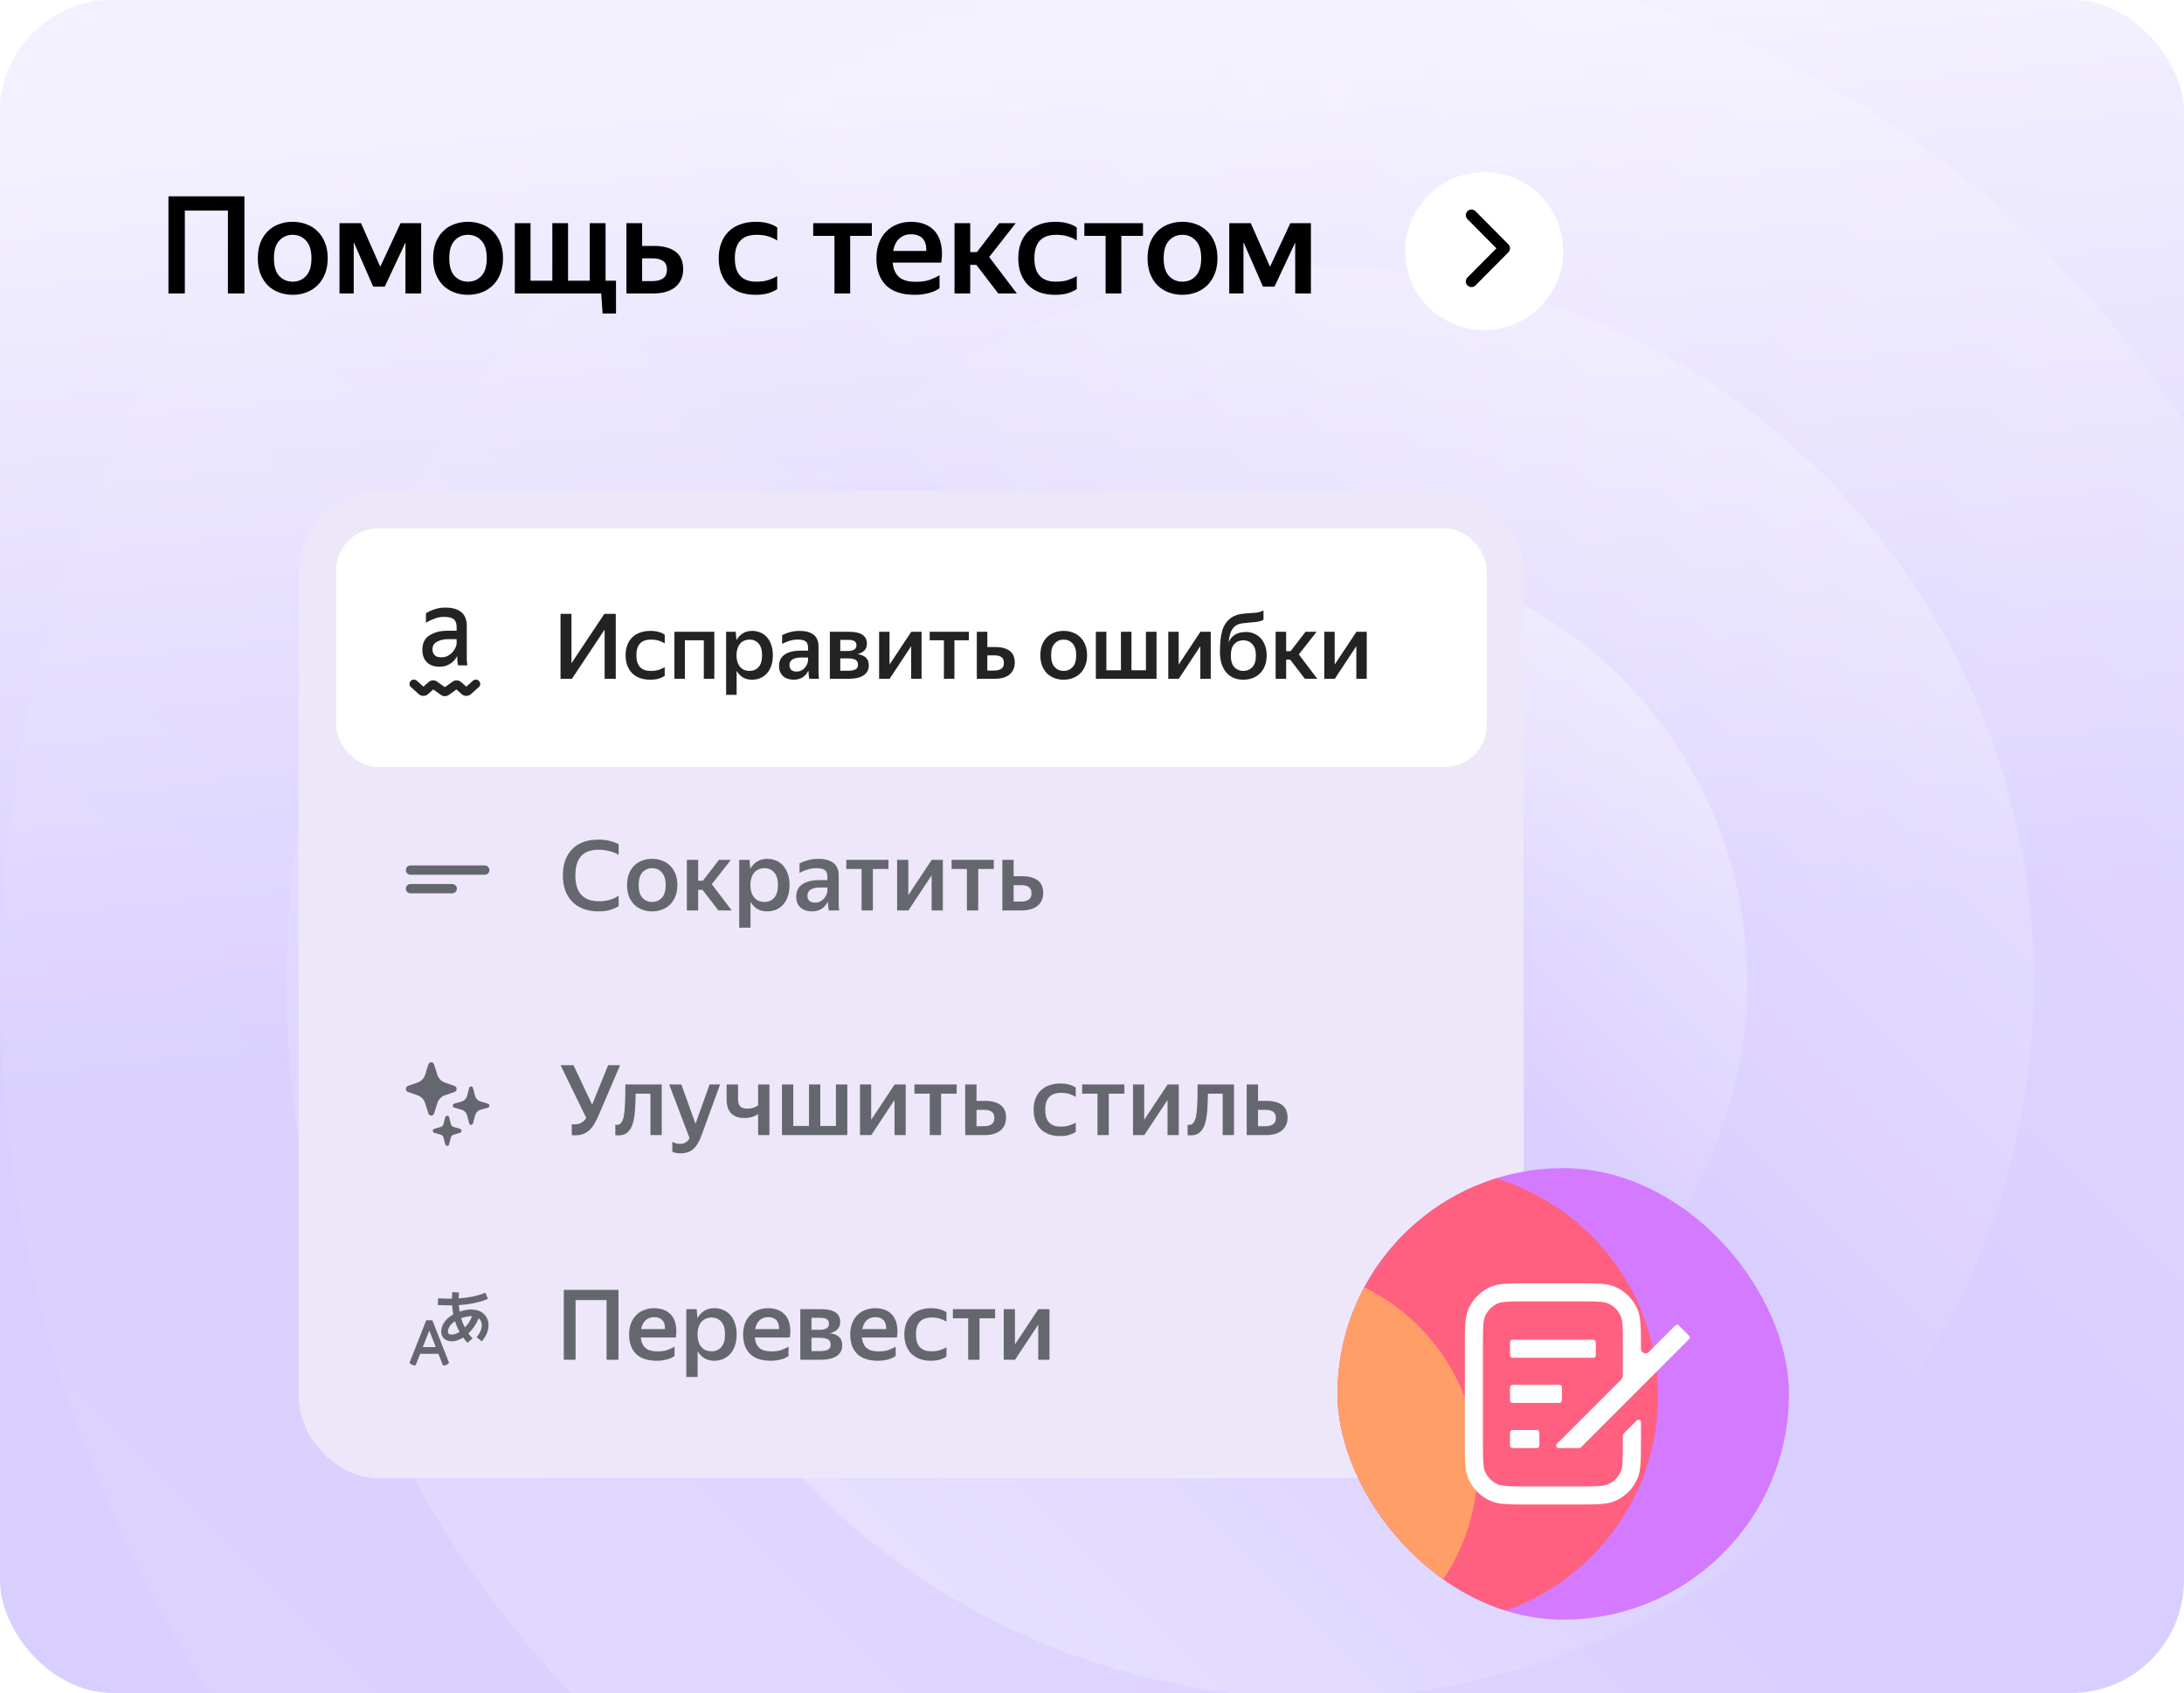
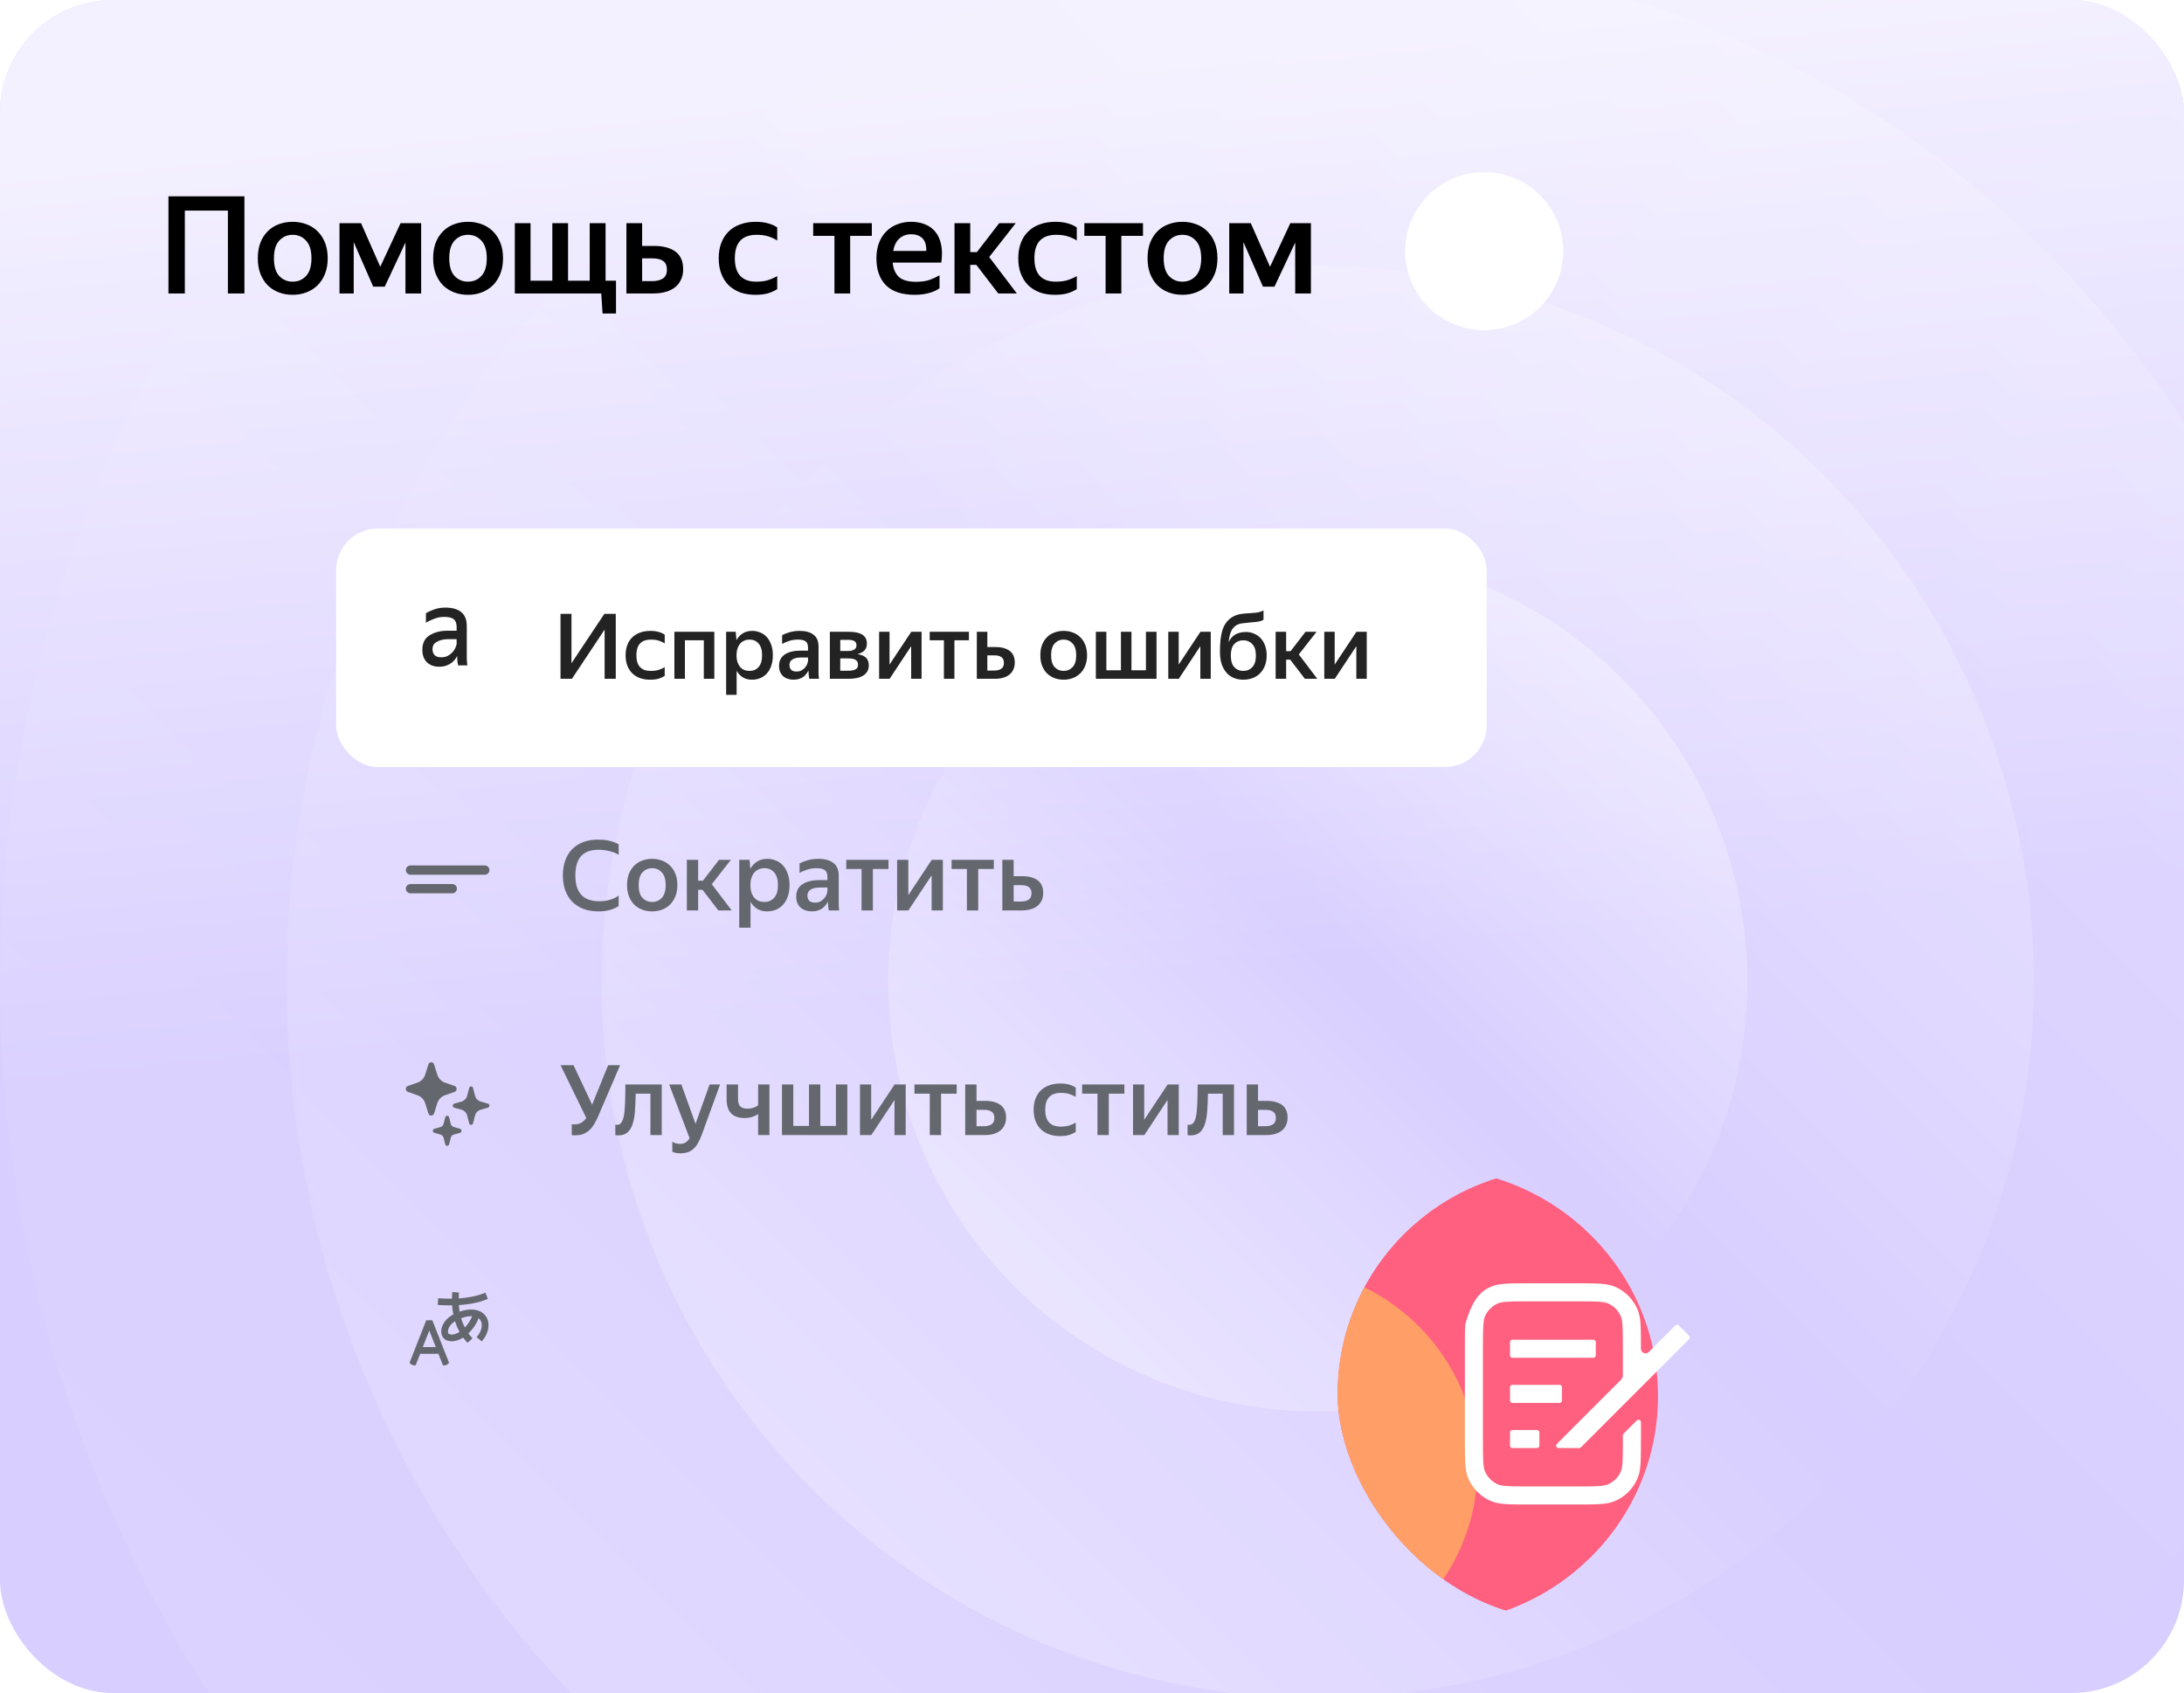
<svg xmlns="http://www.w3.org/2000/svg" width="387" height="300" viewBox="0 0 387 300" fill="none">
  <g clip-path="url(#clip0_4_28868)">
    <rect width="387" height="300" rx="20" fill="#D8CEFF" />
    <rect width="387" height="300" rx="20" fill="url(#paint0_linear_4_28868)" fill-opacity="0.7" />
    <g opacity="0.8">
      <ellipse opacity="0.2" cx="233.5" cy="174" rx="233.5" ry="233.5" fill="url(#paint1_linear_4_28868)" />
      <ellipse opacity="0.4" cx="233.5" cy="174" rx="182.739" ry="182.739" fill="url(#paint2_linear_4_28868)" />
      <ellipse opacity="0.6" cx="233.5" cy="174" rx="126.902" ry="126.902" fill="url(#paint3_linear_4_28868)" />
      <ellipse opacity="0.8" cx="233.5" cy="174" rx="76.141" ry="76.141" fill="url(#paint4_linear_4_28868)" />
    </g>
    <g filter="url(#filter0_d_4_28868)">
-       <rect x="53" y="86.073" width="217" height="174.855" rx="14" fill="#EEE7F9" shape-rendering="crispEdges" />
      <rect x="59.57" y="92.642" width="203.86" height="42.28" rx="7.406" fill="white" />
-       <path d="M80.208 119.782L78.828 120.768L77.448 119.782C77.225 119.613 76.962 119.548 76.686 119.561C76.41 119.574 76.16 119.678 75.95 119.859L75.03 120.677L73.873 119.639C73.716 119.496 73.531 119.431 73.308 119.431C73.098 119.431 72.914 119.522 72.769 119.678C72.625 119.834 72.559 120.015 72.559 120.223C72.559 120.43 72.651 120.612 72.809 120.742L74.228 122.013C74.451 122.221 74.728 122.312 75.03 122.312C75.332 122.312 75.608 122.208 75.832 122.013L76.778 121.17L78.132 122.143C78.342 122.286 78.579 122.364 78.828 122.364C79.078 122.364 79.315 122.286 79.525 122.143L80.879 121.17L81.825 122.013C82.048 122.221 82.324 122.312 82.627 122.312C82.929 122.312 83.205 122.208 83.428 122.013L84.848 120.742C85.006 120.599 85.085 120.43 85.098 120.223C85.111 120.015 85.032 119.834 84.887 119.678C84.743 119.522 84.559 119.444 84.349 119.431C84.138 119.431 83.941 119.496 83.783 119.639L82.627 120.677L81.707 119.859C81.496 119.678 81.247 119.574 80.971 119.561C80.695 119.548 80.432 119.626 80.208 119.782Z" fill="#232323" />
      <path fill-rule="evenodd" clip-rule="evenodd" d="M82.805 116.822C82.793 116.734 82.781 116.626 82.768 116.5C82.756 116.36 82.744 116.258 82.731 116.106C82.731 115.953 82.725 115.806 82.713 115.666V109.923C82.713 108.823 82.391 107.999 81.733 107.469C81.08 106.93 80.134 106.666 78.907 106.666C78.191 106.666 77.53 106.776 76.924 106.996C76.338 107.201 75.866 107.414 75.511 107.635L75.475 107.658V109.353L75.592 109.282C76.009 109.03 76.483 108.808 77.013 108.618L77.015 108.618C77.54 108.417 78.096 108.316 78.684 108.316C79.524 108.316 80.097 108.463 80.424 108.739C80.746 109.011 80.918 109.475 80.918 110.153L80.908 110.77H79.177C77.802 110.77 76.738 111.155 75.975 111.678C75.216 112.207 74.841 113.032 74.841 114.137C74.841 115.097 75.113 115.848 75.667 116.377L75.667 116.378C76.219 116.891 76.941 117.145 77.826 117.145C78.305 117.145 78.724 117.081 79.082 116.949C79.449 116.819 79.767 116.65 80.036 116.439C80.302 116.231 80.525 116.002 80.703 115.753L80.704 115.752C80.82 115.583 80.922 115.419 81.01 115.26L81.011 115.269C81.011 115.514 81.023 115.802 81.048 116.135L81.049 116.138C81.076 116.369 81.103 116.521 81.13 116.68C81.141 116.742 81.151 116.798 81.162 116.849L81.175 116.911H82.817L82.805 116.822ZM76.636 114.041C76.636 113.49 76.842 113.089 77.253 112.824C77.681 112.543 78.367 112.267 79.345 112.267H80.908L80.918 113.045C80.918 113.145 80.873 113.331 80.773 113.612C80.677 113.871 80.52 114.144 80.3 114.433C80.084 114.705 79.799 114.948 79.445 115.161C79.099 115.37 78.679 115.476 78.18 115.476C77.632 115.476 77.247 115.338 77.006 115.079C76.761 114.815 76.636 114.471 76.636 114.041Z" fill="#232323" />
      <path d="M99.323 119.283V107.778H101.264V116.523L107.089 107.778H109.111V119.283H107.137V110.57L101.345 119.283H99.323ZM115.204 119.443C114.53 119.443 113.925 119.347 113.39 119.154C112.855 118.951 112.401 118.668 112.026 118.304C111.652 117.929 111.363 117.475 111.16 116.94C110.957 116.405 110.855 115.795 110.855 115.111C110.855 114.437 110.957 113.832 111.16 113.298C111.363 112.763 111.652 112.313 112.026 111.95C112.401 111.575 112.861 111.292 113.406 111.099C113.952 110.896 114.562 110.794 115.236 110.794C115.813 110.794 116.316 110.859 116.744 110.987C117.182 111.115 117.53 111.276 117.787 111.468V113.009C117.455 112.795 117.092 112.629 116.696 112.511C116.311 112.394 115.861 112.335 115.348 112.335C113.626 112.335 112.765 113.26 112.765 115.111C112.765 116.961 113.61 117.887 115.3 117.887C115.845 117.887 116.311 117.828 116.696 117.71C117.092 117.582 117.455 117.421 117.787 117.229V118.769C117.509 118.951 117.161 119.111 116.744 119.251C116.327 119.379 115.813 119.443 115.204 119.443ZM119.501 110.955H126.577V119.283H124.716V112.463H121.363V119.283H119.501V110.955ZM133.257 119.443C132.626 119.443 132.08 119.304 131.62 119.026C131.171 118.737 130.807 118.352 130.529 117.871V122.123H128.668V110.955H130.369L130.497 112.431C130.775 111.928 131.144 111.532 131.604 111.244C132.064 110.944 132.626 110.794 133.289 110.794C133.781 110.794 134.247 110.885 134.685 111.067C135.135 111.238 135.525 111.506 135.857 111.869C136.188 112.222 136.45 112.672 136.643 113.217C136.846 113.752 136.948 114.383 136.948 115.111C136.948 115.849 136.846 116.491 136.643 117.036C136.45 117.571 136.183 118.02 135.841 118.384C135.509 118.737 135.118 119.005 134.669 119.186C134.22 119.358 133.749 119.443 133.257 119.443ZM132.808 117.887C133.471 117.887 134.006 117.662 134.412 117.213C134.83 116.753 135.038 116.052 135.038 115.111C135.038 114.18 134.83 113.485 134.412 113.025C134.006 112.565 133.476 112.335 132.824 112.335C132.492 112.335 132.187 112.394 131.909 112.511C131.631 112.618 131.385 112.789 131.171 113.025C130.968 113.26 130.807 113.554 130.69 113.907C130.572 114.25 130.513 114.651 130.513 115.111C130.513 115.581 130.572 115.993 130.69 116.346C130.807 116.689 130.968 116.977 131.171 117.213C131.374 117.437 131.615 117.609 131.893 117.726C132.182 117.833 132.487 117.887 132.808 117.887ZM143.244 117.822C143.158 118.015 143.04 118.208 142.891 118.4C142.752 118.593 142.575 118.769 142.361 118.93C142.158 119.079 141.912 119.202 141.623 119.299C141.334 119.395 140.997 119.443 140.612 119.443C140.248 119.443 139.912 119.39 139.601 119.283C139.291 119.186 139.018 119.037 138.783 118.833C138.558 118.63 138.376 118.379 138.237 118.079C138.109 117.769 138.045 117.416 138.045 117.02C138.045 116.111 138.382 115.432 139.056 114.982C139.73 114.522 140.682 114.292 141.912 114.292H143.18V113.779C143.18 113.233 143.04 112.859 142.762 112.656C142.484 112.442 142.024 112.335 141.382 112.335C140.837 112.335 140.323 112.415 139.842 112.575C139.371 112.725 138.954 112.902 138.59 113.105V111.549C138.922 111.367 139.361 111.196 139.906 111.035C140.452 110.875 141.045 110.794 141.687 110.794C142.757 110.794 143.581 111.019 144.158 111.468C144.747 111.907 145.041 112.613 145.041 113.586V117.935C145.041 118.031 145.041 118.143 145.041 118.272C145.052 118.389 145.057 118.512 145.057 118.641C145.068 118.769 145.078 118.892 145.089 119.01C145.1 119.117 145.11 119.208 145.121 119.283H143.404C143.372 119.133 143.34 118.924 143.308 118.657C143.287 118.389 143.27 118.149 143.26 117.935L143.244 117.822ZM141.126 117.999C141.521 117.999 141.848 117.919 142.104 117.758C142.372 117.587 142.586 117.395 142.746 117.181C142.907 116.956 143.019 116.737 143.083 116.523C143.147 116.309 143.18 116.159 143.18 116.073V115.512H142.024C141.286 115.512 140.746 115.63 140.404 115.865C140.061 116.09 139.89 116.41 139.89 116.828C139.89 117.191 139.992 117.48 140.195 117.694C140.409 117.897 140.719 117.999 141.126 117.999ZM147.049 110.955H150.45C152.558 110.955 153.612 111.65 153.612 113.041C153.612 113.554 153.467 113.961 153.178 114.26C152.9 114.549 152.488 114.768 151.943 114.918C152.617 115.014 153.119 115.223 153.451 115.544C153.783 115.865 153.948 116.32 153.948 116.908C153.948 117.314 153.863 117.667 153.692 117.967C153.521 118.266 153.28 118.512 152.97 118.705C152.67 118.898 152.301 119.042 151.863 119.138C151.424 119.235 150.943 119.283 150.418 119.283H147.049V110.955ZM148.894 112.383V114.357H150.258C150.707 114.357 151.071 114.276 151.349 114.116C151.627 113.945 151.766 113.699 151.766 113.378C151.766 113.003 151.643 112.747 151.397 112.608C151.162 112.458 150.814 112.383 150.354 112.383H148.894ZM148.894 115.672V117.855H150.322C150.836 117.855 151.247 117.78 151.558 117.63C151.879 117.48 152.039 117.202 152.039 116.796C152.039 116.389 151.895 116.1 151.606 115.929C151.328 115.758 150.884 115.672 150.274 115.672H148.894ZM157.622 116.763L161.473 110.955H163.302V119.283H161.457V113.506L157.638 119.283H155.777V110.955H157.622V116.763ZM169.121 112.463V119.283H167.259V112.463H164.74V110.955H171.688V112.463H169.121ZM179.815 116.41C179.815 116.892 179.724 117.314 179.542 117.678C179.371 118.042 179.13 118.341 178.82 118.577C178.51 118.812 178.141 118.988 177.713 119.106C177.285 119.224 176.814 119.283 176.301 119.283H173.092V110.955H174.953V113.651H176.349C177.44 113.651 178.291 113.875 178.9 114.324C179.51 114.774 179.815 115.469 179.815 116.41ZM174.953 115.127V117.822H176.156C176.67 117.822 177.087 117.721 177.408 117.518C177.729 117.304 177.889 116.956 177.889 116.475C177.889 115.993 177.745 115.651 177.456 115.448C177.167 115.234 176.75 115.127 176.205 115.127H174.953ZM188.47 119.443C187.882 119.443 187.336 119.347 186.834 119.154C186.331 118.962 185.892 118.684 185.518 118.32C185.154 117.945 184.865 117.491 184.651 116.956C184.448 116.421 184.347 115.806 184.347 115.111C184.347 114.415 184.448 113.8 184.651 113.265C184.865 112.731 185.154 112.281 185.518 111.918C185.892 111.543 186.331 111.265 186.834 111.083C187.336 110.891 187.882 110.794 188.47 110.794C189.059 110.794 189.604 110.891 190.107 111.083C190.61 111.265 191.048 111.543 191.423 111.918C191.797 112.281 192.091 112.731 192.305 113.265C192.519 113.8 192.626 114.415 192.626 115.111C192.626 115.806 192.519 116.421 192.305 116.956C192.091 117.491 191.797 117.945 191.423 118.32C191.048 118.684 190.61 118.962 190.107 119.154C189.604 119.347 189.059 119.443 188.47 119.443ZM188.47 117.887C189.112 117.887 189.642 117.662 190.059 117.213C190.487 116.763 190.701 116.063 190.701 115.111C190.701 114.169 190.487 113.474 190.059 113.025C189.642 112.565 189.112 112.335 188.47 112.335C187.839 112.335 187.31 112.565 186.882 113.025C186.465 113.474 186.256 114.169 186.256 115.111C186.256 116.063 186.465 116.763 186.882 117.213C187.31 117.662 187.839 117.887 188.47 117.887ZM204.934 119.283H194.184V110.955H196.045V117.774H198.628V110.955H200.49V117.774H203.057V110.955H204.934V119.283ZM208.862 116.763L212.714 110.955H214.543V119.283H212.697V113.506L208.879 119.283H207.017V110.955H208.862V116.763ZM224.453 115.143C224.453 115.838 224.346 116.453 224.132 116.988C223.918 117.523 223.624 117.972 223.249 118.336C222.886 118.7 222.447 118.978 221.934 119.17C221.431 119.352 220.885 119.443 220.297 119.443C219.698 119.443 219.147 119.341 218.644 119.138C218.141 118.935 217.708 118.63 217.345 118.224C216.981 117.806 216.692 117.293 216.478 116.683C216.275 116.063 216.173 115.335 216.173 114.501C216.173 113.741 216.205 113.046 216.269 112.415C216.334 111.784 216.441 111.217 216.59 110.714C216.751 110.211 216.965 109.773 217.232 109.398C217.5 109.013 217.842 108.682 218.259 108.404C218.751 108.093 219.275 107.895 219.832 107.81C220.399 107.724 220.976 107.671 221.565 107.649C222.217 107.617 222.709 107.564 223.041 107.489C223.372 107.403 223.656 107.296 223.891 107.168V108.821C223.774 108.896 223.651 108.96 223.522 109.013C223.394 109.056 223.244 109.093 223.073 109.126C222.902 109.158 222.704 109.19 222.479 109.222C222.255 109.243 221.992 109.265 221.693 109.286C221.147 109.34 220.65 109.393 220.201 109.447C219.751 109.489 219.35 109.623 218.997 109.848C218.591 110.126 218.291 110.511 218.099 111.003C217.906 111.495 217.778 112.094 217.714 112.8C218.248 111.591 219.281 110.987 220.81 110.987C221.303 110.987 221.768 111.083 222.206 111.276C222.656 111.458 223.046 111.725 223.378 112.078C223.709 112.431 223.971 112.864 224.164 113.378C224.357 113.891 224.453 114.48 224.453 115.143ZM220.297 117.887C220.949 117.887 221.484 117.667 221.902 117.229C222.329 116.779 222.543 116.095 222.543 115.175C222.543 114.255 222.329 113.576 221.902 113.137C221.484 112.688 220.949 112.463 220.297 112.463C219.655 112.463 219.126 112.682 218.708 113.121C218.302 113.56 218.099 114.234 218.099 115.143C218.099 116.084 218.307 116.779 218.724 117.229C219.142 117.667 219.666 117.887 220.297 117.887ZM228.624 115.897H227.902V119.283H226.04V110.955H227.902V114.389H228.688L231.336 110.955H233.293L230.148 114.966L233.422 119.283H231.223L228.624 115.897ZM236.504 116.763L240.355 110.955H242.184V119.283H240.339V113.506L236.52 119.283H234.659V110.955H236.504V116.763Z" fill="#232323" />
      <path fill-rule="evenodd" clip-rule="evenodd" d="M72.736 152.36C72.281 152.36 71.913 152.728 71.913 153.183C71.913 153.637 72.281 154.006 72.736 154.006H85.902C86.356 154.006 86.725 153.637 86.725 153.183C86.725 152.728 86.356 152.36 85.902 152.36H72.736ZM72.736 155.651C72.281 155.651 71.913 156.02 71.913 156.474C71.913 156.929 72.281 157.297 72.736 157.297H80.142C80.596 157.297 80.965 156.929 80.965 156.474C80.965 156.02 80.596 155.651 80.142 155.651H72.736Z" fill="#64686E" />
      <path d="M106.014 160.501C105.058 160.501 104.194 160.357 103.422 160.069C102.65 159.781 101.988 159.367 101.435 158.825C100.893 158.272 100.473 157.604 100.173 156.821C99.885 156.026 99.741 155.133 99.741 154.142C99.741 153.14 99.88 152.247 100.156 151.464C100.444 150.68 100.853 150.018 101.383 149.477C101.924 148.924 102.581 148.503 103.353 148.215C104.125 147.927 105.006 147.783 105.997 147.783C106.849 147.783 107.575 147.869 108.174 148.042C108.785 148.204 109.268 148.394 109.626 148.613V150.479C109.176 150.191 108.635 149.972 108.001 149.822C107.379 149.661 106.734 149.58 106.066 149.58C104.672 149.58 103.635 149.96 102.955 150.721C102.287 151.469 101.953 152.61 101.953 154.142C101.953 157.183 103.359 158.704 106.17 158.704C106.826 158.704 107.443 158.624 108.019 158.462C108.606 158.301 109.142 158.048 109.626 157.702V159.551C109.303 159.793 108.836 160.012 108.226 160.208C107.615 160.403 106.878 160.501 106.014 160.501ZM115.554 160.501C114.92 160.501 114.333 160.398 113.791 160.19C113.25 159.983 112.777 159.683 112.374 159.292C111.983 158.888 111.672 158.399 111.441 157.823C111.222 157.247 111.113 156.584 111.113 155.836C111.113 155.087 111.222 154.424 111.441 153.848C111.672 153.272 111.983 152.789 112.374 152.397C112.777 151.994 113.25 151.694 113.791 151.498C114.333 151.291 114.92 151.187 115.554 151.187C116.187 151.187 116.775 151.291 117.316 151.498C117.858 151.694 118.33 151.994 118.733 152.397C119.137 152.789 119.453 153.272 119.684 153.848C119.914 154.424 120.029 155.087 120.029 155.836C120.029 156.584 119.914 157.247 119.684 157.823C119.453 158.399 119.137 158.888 118.733 159.292C118.33 159.683 117.858 159.983 117.316 160.19C116.775 160.398 116.187 160.501 115.554 160.501ZM115.554 158.825C116.245 158.825 116.815 158.583 117.265 158.099C117.725 157.615 117.956 156.861 117.956 155.836C117.956 154.822 117.725 154.073 117.265 153.589C116.815 153.094 116.245 152.846 115.554 152.846C114.874 152.846 114.304 153.094 113.843 153.589C113.394 154.073 113.169 154.822 113.169 155.836C113.169 156.861 113.394 157.615 113.843 158.099C114.304 158.583 114.874 158.825 115.554 158.825ZM124.489 156.682H123.711V160.328H121.706V151.36H123.711V155.058H124.558L127.409 151.36H129.517L126.13 155.68L129.655 160.328H127.288L124.489 156.682ZM135.93 160.501C135.25 160.501 134.663 160.352 134.167 160.052C133.684 159.741 133.292 159.326 132.992 158.808V163.387H130.988V151.36H132.82L132.958 152.95C133.257 152.408 133.655 151.982 134.15 151.671C134.646 151.349 135.25 151.187 135.965 151.187C136.494 151.187 136.996 151.285 137.468 151.481C137.952 151.665 138.372 151.953 138.729 152.345C139.087 152.725 139.369 153.209 139.576 153.797C139.795 154.373 139.904 155.052 139.904 155.836C139.904 156.631 139.795 157.322 139.576 157.909C139.369 158.485 139.081 158.969 138.712 159.361C138.355 159.741 137.935 160.029 137.451 160.225C136.967 160.409 136.46 160.501 135.93 160.501ZM135.446 158.825C136.16 158.825 136.736 158.583 137.174 158.099C137.623 157.604 137.848 156.849 137.848 155.836C137.848 154.833 137.623 154.085 137.174 153.589C136.736 153.094 136.166 152.846 135.463 152.846C135.106 152.846 134.778 152.91 134.478 153.036C134.179 153.151 133.914 153.336 133.684 153.589C133.465 153.843 133.292 154.159 133.165 154.54C133.038 154.908 132.975 155.34 132.975 155.836C132.975 156.343 133.038 156.786 133.165 157.166C133.292 157.535 133.465 157.846 133.684 158.099C133.902 158.341 134.162 158.526 134.461 158.652C134.772 158.768 135.101 158.825 135.446 158.825ZM146.685 158.756C146.593 158.963 146.466 159.171 146.305 159.378C146.155 159.585 145.965 159.776 145.734 159.948C145.515 160.11 145.251 160.242 144.939 160.346C144.628 160.449 144.266 160.501 143.851 160.501C143.459 160.501 143.096 160.444 142.762 160.328C142.428 160.225 142.134 160.064 141.881 159.845C141.639 159.626 141.443 159.355 141.293 159.032C141.155 158.698 141.086 158.318 141.086 157.892C141.086 156.913 141.449 156.181 142.175 155.697C142.9 155.202 143.926 154.954 145.251 154.954H146.616V154.401C146.616 153.814 146.466 153.411 146.166 153.192C145.867 152.961 145.371 152.846 144.68 152.846C144.093 152.846 143.54 152.933 143.021 153.105C142.514 153.267 142.065 153.457 141.674 153.676V151.999C142.031 151.804 142.503 151.619 143.09 151.446C143.678 151.274 144.317 151.187 145.009 151.187C146.161 151.187 147.048 151.429 147.67 151.913C148.303 152.385 148.62 153.146 148.62 154.194V158.877C148.62 158.981 148.62 159.102 148.62 159.24C148.632 159.367 148.637 159.499 148.637 159.637C148.649 159.776 148.66 159.908 148.672 160.035C148.684 160.15 148.695 160.248 148.707 160.328H146.858C146.823 160.167 146.788 159.943 146.754 159.655C146.731 159.367 146.714 159.107 146.702 158.877L146.685 158.756ZM144.404 158.946C144.83 158.946 145.181 158.86 145.458 158.687C145.746 158.503 145.976 158.295 146.149 158.065C146.322 157.823 146.443 157.587 146.512 157.356C146.581 157.126 146.616 156.965 146.616 156.872V156.268H145.371C144.577 156.268 143.995 156.394 143.626 156.648C143.258 156.89 143.073 157.235 143.073 157.685C143.073 158.076 143.183 158.387 143.402 158.618C143.632 158.837 143.966 158.946 144.404 158.946ZM154.673 152.984V160.328H152.669V152.984H149.956V151.36H157.438V152.984H154.673ZM160.954 157.615L165.101 151.36H167.071V160.328H165.084V154.108L160.971 160.328H158.967V151.36H160.954V157.615ZM173.337 152.984V160.328H171.333V152.984H168.62V151.36H176.102V152.984H173.337ZM184.854 157.235C184.854 157.754 184.756 158.209 184.56 158.6C184.376 158.992 184.117 159.315 183.783 159.568C183.449 159.822 183.051 160.012 182.59 160.138C182.13 160.265 181.623 160.328 181.07 160.328H177.614V151.36H179.618V154.263H181.122C182.297 154.263 183.212 154.505 183.869 154.989C184.526 155.473 184.854 156.222 184.854 157.235ZM179.618 155.853V158.756H180.914C181.467 158.756 181.916 158.647 182.262 158.428C182.608 158.197 182.78 157.823 182.78 157.304C182.78 156.786 182.625 156.417 182.314 156.199C182.003 155.968 181.554 155.853 180.966 155.853H179.618Z" fill="#64686E" />
      <path d="M75.341 194.499C75.13 193.831 74.631 193.307 73.995 193.086L72.276 192.488C71.792 192.319 71.792 191.6 72.276 191.431L73.995 190.833C74.631 190.612 75.13 190.088 75.341 189.42L75.91 187.616C76.071 187.107 76.756 187.107 76.917 187.616L77.487 189.42C77.697 190.088 78.196 190.612 78.833 190.833L80.551 191.431C81.036 191.6 81.036 192.319 80.551 192.488L78.833 193.086C78.196 193.307 77.697 193.831 77.487 194.499L76.917 196.303C76.756 196.812 76.071 196.812 75.91 196.303L75.341 194.499ZM82.784 196.694C82.653 196.185 82.274 195.788 81.79 195.65L80.492 195.28C80.144 195.181 80.144 194.663 80.492 194.564L81.79 194.194C82.274 194.056 82.653 193.659 82.784 193.15L83.137 191.787C83.231 191.422 83.725 191.422 83.819 191.787L84.171 193.15C84.303 193.659 84.681 194.056 85.165 194.194L86.464 194.564C86.811 194.663 86.811 195.181 86.464 195.28L85.165 195.65C84.681 195.788 84.303 196.185 84.171 196.694L83.819 198.057C83.725 198.422 83.231 198.422 83.137 198.057L82.784 196.694ZM78.094 200.061C78.336 200.13 78.525 200.328 78.591 200.583L78.899 201.772C78.993 202.137 79.487 202.137 79.581 201.772L79.889 200.583C79.954 200.328 80.144 200.13 80.386 200.061L81.519 199.738C81.866 199.639 81.866 199.121 81.519 199.022L80.386 198.699C80.144 198.63 79.954 198.431 79.889 198.177L79.581 196.987C79.487 196.622 78.993 196.622 78.899 196.987L78.591 198.177C78.525 198.431 78.336 198.63 78.094 198.699L76.961 199.022C76.613 199.121 76.613 199.639 76.961 199.738L78.094 200.061Z" fill="#64686E" />
      <path d="M106.014 196.77C105.772 197.335 105.519 197.83 105.254 198.257C104.989 198.683 104.695 199.04 104.372 199.328C104.05 199.604 103.693 199.818 103.301 199.967C102.909 200.106 102.466 200.175 101.97 200.175C101.867 200.175 101.757 200.175 101.642 200.175C101.538 200.175 101.429 200.163 101.314 200.14V198.205C101.394 198.216 101.469 198.228 101.538 198.239C101.608 198.239 101.682 198.239 101.763 198.239C102.293 198.239 102.719 198.136 103.042 197.928C103.376 197.721 103.658 197.45 103.889 197.116L99.327 187.75H101.625L104.925 194.749L107.759 187.75H109.885L106.014 196.77ZM110.503 196.961C110.629 196.373 110.71 195.613 110.745 194.68C110.791 193.735 110.814 192.566 110.814 191.172H117.259V200.14H115.255V192.796H112.645C112.622 193.983 112.576 195.031 112.507 195.941C112.438 196.851 112.294 197.623 112.075 198.257C111.868 198.879 111.563 199.357 111.159 199.691C110.768 200.025 110.238 200.192 109.57 200.192C109.477 200.192 109.385 200.186 109.293 200.175C109.212 200.175 109.126 200.169 109.034 200.157V198.291C109.149 198.314 109.235 198.326 109.293 198.326C109.604 198.326 109.852 198.216 110.036 197.997C110.232 197.767 110.387 197.421 110.503 196.961ZM124.368 200.036C124.172 200.578 123.959 201.056 123.729 201.471C123.51 201.885 123.251 202.231 122.951 202.508C122.663 202.796 122.323 203.009 121.932 203.147C121.551 203.297 121.102 203.372 120.584 203.372C120.019 203.372 119.535 203.279 119.132 203.095V201.298C119.293 201.425 119.495 201.523 119.737 201.592C119.979 201.661 120.244 201.695 120.532 201.695C120.924 201.695 121.246 201.609 121.5 201.436C121.753 201.275 121.983 201.027 122.191 200.693L118.579 191.172H120.739L123.245 198.136L125.733 191.172H127.599L124.368 200.036ZM136.341 200.14H134.337V196.408C134.037 196.626 133.686 196.799 133.283 196.926C132.88 197.053 132.419 197.116 131.9 197.116C130.887 197.116 130.109 196.845 129.568 196.304C129.026 195.751 128.755 194.916 128.755 193.798V191.172H130.777V193.729C130.777 194.374 130.915 194.824 131.192 195.077C131.468 195.33 131.883 195.457 132.436 195.457C132.782 195.457 133.116 195.411 133.438 195.319C133.772 195.215 134.072 195.066 134.337 194.87V191.172H136.341V200.14ZM150.143 200.14H138.565V191.172H140.569V198.516H143.351V191.172H145.356V198.516H148.121V191.172H150.143V200.14ZM154.373 197.427L158.52 191.172H160.49V200.14H158.503V193.919L154.39 200.14H152.386V191.172H154.373V197.427ZM166.756 192.796V200.14H164.752V192.796H162.039V191.172H169.521V192.796H166.756ZM178.273 197.047C178.273 197.565 178.175 198.02 177.979 198.412C177.795 198.804 177.535 199.126 177.201 199.38C176.867 199.633 176.47 199.823 176.009 199.95C175.548 200.077 175.041 200.14 174.488 200.14H171.032V191.172H173.037V194.075H174.54C175.715 194.075 176.631 194.317 177.288 194.801C177.944 195.284 178.273 196.033 178.273 197.047ZM173.037 195.665V198.568H174.333C174.886 198.568 175.335 198.458 175.681 198.239C176.026 198.009 176.199 197.635 176.199 197.116C176.199 196.598 176.044 196.229 175.733 196.01C175.422 195.78 174.972 195.665 174.385 195.665H173.037ZM187.836 200.313C187.11 200.313 186.459 200.209 185.883 200.002C185.307 199.783 184.818 199.478 184.415 199.086C184.011 198.683 183.7 198.193 183.481 197.617C183.262 197.041 183.153 196.385 183.153 195.647C183.153 194.922 183.262 194.271 183.481 193.695C183.7 193.119 184.011 192.635 184.415 192.243C184.818 191.84 185.313 191.535 185.901 191.327C186.488 191.108 187.145 190.999 187.871 190.999C188.493 190.999 189.034 191.068 189.495 191.206C189.967 191.345 190.342 191.517 190.618 191.725V193.384C190.261 193.153 189.869 192.975 189.443 192.848C189.028 192.721 188.544 192.658 187.992 192.658C186.137 192.658 185.209 193.654 185.209 195.647C185.209 197.64 186.119 198.637 187.94 198.637C188.527 198.637 189.028 198.573 189.443 198.447C189.869 198.308 190.261 198.136 190.618 197.928V199.587C190.319 199.783 189.944 199.956 189.495 200.106C189.046 200.244 188.493 200.313 187.836 200.313ZM196.473 192.796V200.14H194.469V192.796H191.756V191.172H199.238V192.796H196.473ZM202.754 197.427L206.901 191.172H208.871V200.14H206.884V193.919L202.771 200.14H200.767V191.172H202.754V197.427ZM211.906 196.961C212.033 196.373 212.113 195.613 212.148 194.68C212.194 193.735 212.217 192.566 212.217 191.172H218.662V200.14H216.658V192.796H214.049C214.026 193.983 213.979 195.031 213.91 195.941C213.841 196.851 213.697 197.623 213.478 198.257C213.271 198.879 212.966 199.357 212.562 199.691C212.171 200.025 211.641 200.192 210.973 200.192C210.881 200.192 210.788 200.186 210.696 200.175C210.616 200.175 210.529 200.169 210.437 200.157V198.291C210.552 198.314 210.639 198.326 210.696 198.326C211.007 198.326 211.255 198.216 211.439 197.997C211.635 197.767 211.791 197.421 211.906 196.961ZM228.156 197.047C228.156 197.565 228.058 198.02 227.862 198.412C227.678 198.804 227.419 199.126 227.084 199.38C226.75 199.633 226.353 199.823 225.892 199.95C225.431 200.077 224.924 200.14 224.371 200.14H220.915V191.172H222.92V194.075H224.423C225.598 194.075 226.514 194.317 227.171 194.801C227.828 195.284 228.156 196.033 228.156 197.047ZM222.92 195.665V198.568H224.216C224.769 198.568 225.218 198.458 225.564 198.239C225.909 198.009 226.082 197.635 226.082 197.116C226.082 196.598 225.927 196.229 225.616 196.01C225.305 195.78 224.855 195.665 224.268 195.665H222.92Z" fill="#64686E" />
      <path fill-rule="evenodd" clip-rule="evenodd" d="M74.45 238.902L73.653 240.932L73.606 240.939C73.205 240.993 72.807 240.818 72.57 240.482L75.528 232.952H76.611L79.57 240.482C79.336 240.825 78.933 241.002 78.53 240.939L78.487 240.932L77.689 238.902H74.45ZM74.922 237.7L76.07 234.78L77.217 237.7H74.922Z" fill="#64686E" />
      <path fill-rule="evenodd" clip-rule="evenodd" d="M80.111 230.312C79.338 230.323 78.562 230.301 77.795 230.254L77.57 230.241L77.642 229.054L77.868 229.068C78.608 229.113 79.349 229.134 80.081 229.124C80.086 228.81 80.101 228.493 80.126 228.174L80.143 227.952L81.335 228.043L81.318 228.265C81.297 228.538 81.283 228.81 81.278 229.078C82.901 228.973 84.445 228.689 85.8 228.149L86.01 228.065L86.453 229.169L86.245 229.252C84.731 229.856 83.038 230.159 81.306 230.267C81.334 230.66 81.38 231.045 81.445 231.422C81.626 231.36 81.816 231.302 82.013 231.25C82.45 231.134 82.864 231.067 83.254 231.047L83.262 231.047L83.64 231.054C84.141 231.063 84.635 231.175 85.09 231.382L85.097 231.385C85.576 231.624 85.955 231.98 86.212 232.432C86.883 233.614 86.585 235.2 85.526 236.519L85.385 236.695L84.453 235.951L84.592 235.778C85.46 234.696 85.524 233.638 85.171 233.017C85.083 232.863 84.961 232.719 84.799 232.598C84.42 233.607 83.789 234.523 83.067 235.223C83.048 235.241 83.028 235.26 83.008 235.279C83.185 235.526 83.376 235.765 83.581 235.994L83.728 236.16L82.836 236.952L82.686 236.783C82.466 236.536 82.26 236.28 82.069 236.017C81.761 236.213 81.441 236.374 81.117 236.487C80.43 236.729 79.68 236.774 79.009 236.44C78.55 236.211 78.294 235.764 78.213 235.298C78.131 234.829 78.213 234.301 78.454 233.789C78.776 233.104 79.385 232.437 80.321 231.917C80.217 231.393 80.148 230.857 80.111 230.312ZM80.627 233.121C80.05 233.499 79.711 233.922 79.536 234.293C79.382 234.62 79.357 234.902 79.391 235.095C79.424 235.289 79.507 235.358 79.545 235.377C79.838 235.523 80.232 235.538 80.719 235.367C80.949 235.286 81.189 235.166 81.432 235.012C81.1 234.411 80.833 233.779 80.627 233.121ZM82.37 234.234C82.1 233.713 81.882 233.163 81.714 232.588C81.903 232.519 82.105 232.456 82.322 232.398C82.844 232.259 83.288 232.213 83.66 232.231C83.373 232.974 82.913 233.671 82.37 234.234Z" fill="#64686E" />
-       <path d="M99.9 227.562H109.595V239.952H107.486V229.376H101.991V239.952H99.9V227.562ZM119.528 239.295C119.402 239.376 119.246 239.468 119.062 239.572C118.878 239.664 118.659 239.75 118.405 239.831C118.152 239.911 117.858 239.981 117.524 240.038C117.19 240.096 116.81 240.125 116.383 240.125C114.736 240.125 113.503 239.716 112.685 238.898C111.879 238.08 111.476 236.933 111.476 235.459C111.476 234.733 111.585 234.082 111.804 233.506C112.023 232.93 112.328 232.446 112.72 232.055C113.112 231.651 113.578 231.346 114.12 231.139C114.661 230.92 115.254 230.81 115.9 230.81C116.568 230.81 117.167 230.92 117.697 231.139C118.238 231.358 118.682 231.686 119.027 232.124C119.373 232.562 119.609 233.103 119.736 233.748C119.874 234.393 119.88 235.148 119.753 236.012H113.549C113.63 236.83 113.901 237.446 114.362 237.861C114.822 238.264 115.542 238.466 116.522 238.466C117.236 238.466 117.829 238.379 118.302 238.206C118.785 238.022 119.194 237.832 119.528 237.636V239.295ZM115.9 232.4C115.312 232.4 114.817 232.579 114.413 232.936C114.01 233.293 113.745 233.823 113.619 234.526H117.835C117.858 233.8 117.697 233.264 117.351 232.919C117.006 232.573 116.522 232.4 115.9 232.4ZM126.556 240.125C125.876 240.125 125.289 239.975 124.793 239.675C124.31 239.364 123.918 238.949 123.618 238.431V243.01H121.614V230.983H123.446L123.584 232.573C123.883 232.032 124.281 231.605 124.776 231.294C125.272 230.972 125.876 230.81 126.591 230.81C127.121 230.81 127.622 230.908 128.094 231.104C128.578 231.289 128.998 231.577 129.355 231.968C129.713 232.348 129.995 232.832 130.202 233.42C130.421 233.996 130.531 234.675 130.531 235.459C130.531 236.254 130.421 236.945 130.202 237.532C129.995 238.108 129.707 238.592 129.338 238.984C128.981 239.364 128.561 239.652 128.077 239.848C127.593 240.032 127.086 240.125 126.556 240.125ZM126.072 238.448C126.786 238.448 127.362 238.206 127.8 237.723C128.25 237.227 128.474 236.473 128.474 235.459C128.474 234.457 128.25 233.708 127.8 233.212C127.362 232.717 126.792 232.469 126.09 232.469C125.732 232.469 125.404 232.533 125.105 232.659C124.805 232.775 124.54 232.959 124.31 233.212C124.091 233.466 123.918 233.783 123.791 234.163C123.665 234.531 123.601 234.963 123.601 235.459C123.601 235.966 123.665 236.409 123.791 236.789C123.918 237.158 124.091 237.469 124.31 237.723C124.529 237.964 124.788 238.149 125.087 238.276C125.398 238.391 125.727 238.448 126.072 238.448ZM139.728 239.295C139.601 239.376 139.446 239.468 139.261 239.572C139.077 239.664 138.858 239.75 138.605 239.831C138.351 239.911 138.058 239.981 137.724 240.038C137.389 240.096 137.009 240.125 136.583 240.125C134.936 240.125 133.703 239.716 132.885 238.898C132.079 238.08 131.675 236.933 131.675 235.459C131.675 234.733 131.785 234.082 132.004 233.506C132.223 232.93 132.528 232.446 132.92 232.055C133.311 231.651 133.778 231.346 134.319 231.139C134.861 230.92 135.454 230.81 136.099 230.81C136.767 230.81 137.366 230.92 137.896 231.139C138.438 231.358 138.881 231.686 139.227 232.124C139.573 232.562 139.809 233.103 139.935 233.748C140.074 234.393 140.079 235.148 139.953 236.012H133.749C133.83 236.83 134.1 237.446 134.561 237.861C135.022 238.264 135.742 238.466 136.721 238.466C137.436 238.466 138.029 238.379 138.501 238.206C138.985 238.022 139.394 237.832 139.728 237.636V239.295ZM136.099 232.4C135.512 232.4 135.016 232.579 134.613 232.936C134.21 233.293 133.945 233.823 133.818 234.526H138.035C138.058 233.8 137.896 233.264 137.551 232.919C137.205 232.573 136.721 232.4 136.099 232.4ZM141.814 230.983H145.477C147.746 230.983 148.881 231.732 148.881 233.23C148.881 233.783 148.726 234.22 148.415 234.543C148.115 234.854 147.672 235.09 147.084 235.252C147.81 235.355 148.351 235.58 148.708 235.925C149.065 236.271 149.244 236.761 149.244 237.394C149.244 237.832 149.152 238.212 148.968 238.535C148.783 238.857 148.524 239.122 148.19 239.33C147.867 239.537 147.47 239.693 146.998 239.796C146.525 239.9 146.007 239.952 145.442 239.952H141.814V230.983ZM143.801 232.521V234.647H145.27C145.753 234.647 146.145 234.56 146.445 234.387C146.744 234.203 146.894 233.938 146.894 233.593C146.894 233.189 146.761 232.913 146.497 232.763C146.243 232.602 145.869 232.521 145.373 232.521H143.801ZM143.801 236.064V238.414H145.339C145.892 238.414 146.335 238.333 146.669 238.172C147.015 238.011 147.188 237.711 147.188 237.273C147.188 236.836 147.032 236.524 146.721 236.34C146.422 236.156 145.944 236.064 145.287 236.064H143.801ZM158.713 239.295C158.586 239.376 158.43 239.468 158.246 239.572C158.062 239.664 157.843 239.75 157.589 239.831C157.336 239.911 157.042 239.981 156.708 240.038C156.374 240.096 155.994 240.125 155.568 240.125C153.92 240.125 152.688 239.716 151.87 238.898C151.063 238.08 150.66 236.933 150.66 235.459C150.66 234.733 150.77 234.082 150.988 233.506C151.207 232.93 151.513 232.446 151.904 232.055C152.296 231.651 152.763 231.346 153.304 231.139C153.845 230.92 154.439 230.81 155.084 230.81C155.752 230.81 156.351 230.92 156.881 231.139C157.422 231.358 157.866 231.686 158.212 232.124C158.557 232.562 158.793 233.103 158.92 233.748C159.058 234.393 159.064 235.148 158.937 236.012H152.734C152.814 236.83 153.085 237.446 153.546 237.861C154.007 238.264 154.727 238.466 155.706 238.466C156.42 238.466 157.013 238.379 157.486 238.206C157.97 238.022 158.379 237.832 158.713 237.636V239.295ZM155.084 232.4C154.496 232.4 154.001 232.579 153.598 232.936C153.195 233.293 152.93 233.823 152.803 234.526H157.019C157.042 233.8 156.881 233.264 156.535 232.919C156.19 232.573 155.706 232.4 155.084 232.4ZM164.928 240.125C164.202 240.125 163.551 240.021 162.975 239.813C162.399 239.595 161.91 239.289 161.507 238.898C161.103 238.494 160.792 238.005 160.574 237.429C160.355 236.853 160.245 236.196 160.245 235.459C160.245 234.733 160.355 234.082 160.574 233.506C160.792 232.93 161.103 232.446 161.507 232.055C161.91 231.651 162.405 231.346 162.993 231.139C163.58 230.92 164.237 230.81 164.963 230.81C165.585 230.81 166.126 230.88 166.587 231.018C167.059 231.156 167.434 231.329 167.71 231.536V233.195C167.353 232.965 166.961 232.786 166.535 232.659C166.12 232.533 165.637 232.469 165.084 232.469C163.229 232.469 162.302 233.466 162.302 235.459C162.302 237.452 163.212 238.448 165.032 238.448C165.619 238.448 166.12 238.385 166.535 238.258C166.961 238.12 167.353 237.947 167.71 237.74V239.399C167.411 239.595 167.036 239.767 166.587 239.917C166.138 240.055 165.585 240.125 164.928 240.125ZM173.565 232.608V239.952H171.561V232.608H168.848V230.983H176.33V232.608H173.565ZM179.846 237.239L183.993 230.983H185.963V239.952H183.976V233.731L179.864 239.952H177.859V230.983H179.846V237.239Z" fill="#64686E" />
    </g>
    <g filter="url(#filter1_d_4_28868)">
      <g clip-path="url(#clip1_4_28868)">
-         <rect x="237" y="192" width="80" height="80" rx="40" fill="#D47AFF" />
        <g filter="url(#filter2_f_4_28868)">
          <ellipse cx="253" cy="232.396" rx="40.8" ry="40.396" fill="#FF607F" />
        </g>
        <g filter="url(#filter3_f_4_28868)">
          <ellipse cx="225.8" cy="245.069" rx="36" ry="35.644" fill="#FF9E67" />
        </g>
-         <path d="M266.822 212.475C267.921 212.4 269.303 212.4 271.172 212.4H279.172C281.042 212.4 282.423 212.4 283.522 212.475C284.618 212.55 285.402 212.697 286.081 212.978C287.943 213.75 289.422 215.229 290.194 217.092C290.475 217.77 290.622 218.555 290.697 219.65C290.772 220.749 290.772 222.131 290.772 224C290.772 224.725 291.649 225.089 292.162 224.576L296.866 219.872C297.035 219.703 297.309 219.703 297.479 219.872L299.3 221.693C299.469 221.863 299.469 222.137 299.3 222.306L280.134 241.473C280.052 241.554 279.942 241.6 279.827 241.6H276.184C275.798 241.6 275.605 241.133 275.878 240.86L287.211 229.527C287.442 229.296 287.572 228.982 287.572 228.655V224C287.572 222.087 287.57 220.832 287.504 219.868C287.441 218.936 287.33 218.54 287.237 218.316C286.791 217.238 285.934 216.381 284.856 215.935C284.633 215.842 284.236 215.731 283.304 215.668C282.34 215.602 281.085 215.6 279.172 215.6H271.172C269.259 215.6 268.005 215.602 267.04 215.668C266.108 215.731 265.712 215.842 265.488 215.935C264.41 216.381 263.554 217.238 263.107 218.316C263.015 218.54 262.904 218.936 262.84 219.868C262.774 220.832 262.772 222.087 262.772 224V240C262.772 241.913 262.774 243.167 262.84 244.132C262.904 245.064 263.015 245.46 263.107 245.684C263.554 246.762 264.41 247.618 265.488 248.065C265.712 248.158 266.108 248.269 267.04 248.332C268.005 248.398 269.259 248.4 271.172 248.4H279.172C281.085 248.4 282.34 248.398 283.304 248.332C284.236 248.269 284.633 248.158 284.856 248.065C285.934 247.618 286.791 246.762 287.237 245.684C287.33 245.46 287.441 245.064 287.504 244.132C287.57 243.167 287.572 241.913 287.572 240V239.348C287.572 239.233 287.618 239.123 287.699 239.042L290.032 236.708C290.305 236.435 290.772 236.628 290.772 237.014V240C290.772 241.869 290.772 243.251 290.697 244.35C290.622 245.445 290.475 246.23 290.194 246.908C289.422 248.771 287.943 250.25 286.081 251.021C285.402 251.302 284.618 251.45 283.522 251.525C282.423 251.6 281.042 251.6 279.172 251.6H271.172C269.303 251.6 267.921 251.6 266.822 251.525C265.727 251.45 264.942 251.302 264.264 251.021C262.402 250.25 260.922 248.771 260.151 246.908C259.87 246.23 259.722 245.445 259.647 244.35C259.572 243.251 259.572 241.869 259.572 240V224C259.572 222.131 259.572 220.749 259.647 219.65C259.722 218.555 259.87 217.77 260.151 217.092C260.922 215.229 262.402 213.75 264.264 212.978C264.942 212.697 265.727 212.55 266.822 212.475Z" fill="white" />
+         <path d="M266.822 212.475C267.921 212.4 269.303 212.4 271.172 212.4H279.172C281.042 212.4 282.423 212.4 283.522 212.475C284.618 212.55 285.402 212.697 286.081 212.978C287.943 213.75 289.422 215.229 290.194 217.092C290.475 217.77 290.622 218.555 290.697 219.65C290.772 220.749 290.772 222.131 290.772 224C290.772 224.725 291.649 225.089 292.162 224.576L296.866 219.872C297.035 219.703 297.309 219.703 297.479 219.872L299.3 221.693C299.469 221.863 299.469 222.137 299.3 222.306L280.134 241.473C280.052 241.554 279.942 241.6 279.827 241.6H276.184C275.798 241.6 275.605 241.133 275.878 240.86L287.211 229.527C287.442 229.296 287.572 228.982 287.572 228.655V224C287.572 222.087 287.57 220.832 287.504 219.868C287.441 218.936 287.33 218.54 287.237 218.316C286.791 217.238 285.934 216.381 284.856 215.935C284.633 215.842 284.236 215.731 283.304 215.668C282.34 215.602 281.085 215.6 279.172 215.6H271.172C269.259 215.6 268.005 215.602 267.04 215.668C266.108 215.731 265.712 215.842 265.488 215.935C264.41 216.381 263.554 217.238 263.107 218.316C263.015 218.54 262.904 218.936 262.84 219.868C262.774 220.832 262.772 222.087 262.772 224V240C262.772 241.913 262.774 243.167 262.84 244.132C262.904 245.064 263.015 245.46 263.107 245.684C263.554 246.762 264.41 247.618 265.488 248.065C265.712 248.158 266.108 248.269 267.04 248.332C268.005 248.398 269.259 248.4 271.172 248.4H279.172C281.085 248.4 282.34 248.398 283.304 248.332C284.236 248.269 284.633 248.158 284.856 248.065C285.934 247.618 286.791 246.762 287.237 245.684C287.33 245.46 287.441 245.064 287.504 244.132C287.57 243.167 287.572 241.913 287.572 240V239.348C287.572 239.233 287.618 239.123 287.699 239.042L290.032 236.708C290.305 236.435 290.772 236.628 290.772 237.014V240C290.772 241.869 290.772 243.251 290.697 244.35C290.622 245.445 290.475 246.23 290.194 246.908C289.422 248.771 287.943 250.25 286.081 251.021C285.402 251.302 284.618 251.45 283.522 251.525C282.423 251.6 281.042 251.6 279.172 251.6H271.172C269.303 251.6 267.921 251.6 266.822 251.525C265.727 251.45 264.942 251.302 264.264 251.021C262.402 250.25 260.922 248.771 260.151 246.908C259.87 246.23 259.722 245.445 259.647 244.35C259.572 243.251 259.572 241.869 259.572 240V224C259.572 222.131 259.572 220.749 259.647 219.65C260.922 215.229 262.402 213.75 264.264 212.978C264.942 212.697 265.727 212.55 266.822 212.475Z" fill="white" />
        <path d="M267.572 222.833C267.572 222.594 267.766 222.4 268.006 222.4H282.339C282.578 222.4 282.772 222.594 282.772 222.833V225.167C282.772 225.406 282.578 225.6 282.339 225.6H268.006C267.766 225.6 267.572 225.406 267.572 225.167V222.833Z" fill="white" />
        <path d="M267.572 230.833C267.572 230.594 267.766 230.4 268.006 230.4H276.339C276.578 230.4 276.772 230.594 276.772 230.833V233.167C276.772 233.406 276.578 233.6 276.339 233.6H268.006C267.766 233.6 267.572 233.406 267.572 233.167V230.833Z" fill="white" />
        <path d="M267.572 238.833C267.572 238.594 267.766 238.4 268.006 238.4H272.339C272.578 238.4 272.772 238.594 272.772 238.833V241.167C272.772 241.406 272.578 241.6 272.339 241.6H268.006C267.766 241.6 267.572 241.406 267.572 241.167V238.833Z" fill="white" />
      </g>
    </g>
    <path d="M29.848 34.792H43.312V52H40.384V37.312H32.752V52H29.848V34.792ZM51.853 52.24C50.973 52.24 50.157 52.096 49.405 51.808C48.653 51.52 47.997 51.104 47.437 50.56C46.893 50 46.461 49.32 46.141 48.52C45.837 47.72 45.685 46.8 45.685 45.76C45.685 44.72 45.837 43.8 46.141 43C46.461 42.2 46.893 41.528 47.437 40.984C47.997 40.424 48.653 40.008 49.405 39.736C50.157 39.448 50.973 39.304 51.853 39.304C52.733 39.304 53.549 39.448 54.301 39.736C55.053 40.008 55.709 40.424 56.269 40.984C56.829 41.528 57.269 42.2 57.589 43C57.909 43.8 58.069 44.72 58.069 45.76C58.069 46.8 57.909 47.72 57.589 48.52C57.269 49.32 56.829 50 56.269 50.56C55.709 51.104 55.053 51.52 54.301 51.808C53.549 52.096 52.733 52.24 51.853 52.24ZM51.853 49.912C52.813 49.912 53.605 49.576 54.229 48.904C54.869 48.232 55.189 47.184 55.189 45.76C55.189 44.352 54.869 43.312 54.229 42.64C53.605 41.952 52.813 41.608 51.853 41.608C50.909 41.608 50.117 41.952 49.477 42.64C48.853 43.312 48.541 44.352 48.541 45.76C48.541 47.184 48.853 48.232 49.477 48.904C50.117 49.576 50.909 49.912 51.853 49.912ZM71.846 42.976L68.174 50.8H66.134L62.678 42.904V52H60.158V39.544H63.974L67.382 47.272L70.982 39.544H74.63V52H71.846V42.976ZM82.92 52.24C82.04 52.24 81.224 52.096 80.472 51.808C79.72 51.52 79.064 51.104 78.504 50.56C77.96 50 77.528 49.32 77.208 48.52C76.904 47.72 76.752 46.8 76.752 45.76C76.752 44.72 76.904 43.8 77.208 43C77.528 42.2 77.96 41.528 78.504 40.984C79.064 40.424 79.72 40.008 80.472 39.736C81.224 39.448 82.04 39.304 82.92 39.304C83.8 39.304 84.616 39.448 85.368 39.736C86.12 40.008 86.776 40.424 87.336 40.984C87.896 41.528 88.336 42.2 88.656 43C88.976 43.8 89.136 44.72 89.136 45.76C89.136 46.8 88.976 47.72 88.656 48.52C88.336 49.32 87.896 50 87.336 50.56C86.776 51.104 86.12 51.52 85.368 51.808C84.616 52.096 83.8 52.24 82.92 52.24ZM82.92 49.912C83.88 49.912 84.672 49.576 85.296 48.904C85.936 48.232 86.256 47.184 86.256 45.76C86.256 44.352 85.936 43.312 85.296 42.64C84.672 41.952 83.88 41.608 82.92 41.608C81.976 41.608 81.184 41.952 80.544 42.64C79.92 43.312 79.608 44.352 79.608 45.76C79.608 47.184 79.92 48.232 80.544 48.904C81.184 49.576 81.976 49.912 82.92 49.912ZM107.305 49.744H109.153V55.552H106.777L106.537 52H91.225V39.544H94.009V49.744H97.873V39.544H100.657V49.744H104.497V39.544H107.305V49.744ZM121.056 47.704C121.056 48.424 120.92 49.056 120.648 49.6C120.392 50.144 120.032 50.592 119.568 50.944C119.104 51.296 118.552 51.56 117.912 51.736C117.272 51.912 116.568 52 115.8 52H111V39.544H113.784V43.576H115.872C117.504 43.576 118.776 43.912 119.688 44.584C120.6 45.256 121.056 46.296 121.056 47.704ZM113.784 45.784V49.816H115.584C116.352 49.816 116.976 49.664 117.456 49.36C117.936 49.04 118.176 48.52 118.176 47.8C118.176 47.08 117.96 46.568 117.528 46.264C117.096 45.944 116.472 45.784 115.656 45.784H113.784ZM133.858 52.24C132.85 52.24 131.946 52.096 131.146 51.808C130.346 51.504 129.666 51.08 129.106 50.536C128.546 49.976 128.114 49.296 127.81 48.496C127.506 47.696 127.354 46.784 127.354 45.76C127.354 44.752 127.506 43.848 127.81 43.048C128.114 42.248 128.546 41.576 129.106 41.032C129.666 40.472 130.354 40.048 131.17 39.76C131.986 39.456 132.898 39.304 133.906 39.304C134.77 39.304 135.522 39.4 136.162 39.592C136.818 39.784 137.338 40.024 137.722 40.312V42.616C137.226 42.296 136.682 42.048 136.09 41.872C135.514 41.696 134.842 41.608 134.074 41.608C131.498 41.608 130.21 42.992 130.21 45.76C130.21 48.528 131.474 49.912 134.002 49.912C134.818 49.912 135.514 49.824 136.09 49.648C136.682 49.456 137.226 49.216 137.722 48.928V51.232C137.306 51.504 136.786 51.744 136.162 51.952C135.538 52.144 134.77 52.24 133.858 52.24ZM150.648 41.8V52H147.864V41.8H144.096V39.544H154.488V41.8H150.648ZM166.482 51.088C166.306 51.2 166.09 51.328 165.834 51.472C165.578 51.6 165.274 51.72 164.922 51.832C164.57 51.944 164.162 52.04 163.698 52.12C163.234 52.2 162.706 52.24 162.114 52.24C159.826 52.24 158.114 51.672 156.978 50.536C155.858 49.4 155.298 47.808 155.298 45.76C155.298 44.752 155.45 43.848 155.754 43.048C156.058 42.248 156.482 41.576 157.026 41.032C157.57 40.472 158.218 40.048 158.97 39.76C159.722 39.456 160.546 39.304 161.442 39.304C162.37 39.304 163.202 39.456 163.938 39.76C164.69 40.064 165.306 40.52 165.786 41.128C166.266 41.736 166.594 42.488 166.77 43.384C166.962 44.28 166.97 45.328 166.794 46.528H158.178C158.29 47.664 158.666 48.52 159.306 49.096C159.946 49.656 160.946 49.936 162.306 49.936C163.298 49.936 164.122 49.816 164.778 49.576C165.45 49.32 166.018 49.056 166.482 48.784V51.088ZM161.442 41.512C160.626 41.512 159.938 41.76 159.378 42.256C158.818 42.752 158.45 43.488 158.274 44.464H164.13C164.162 43.456 163.938 42.712 163.458 42.232C162.978 41.752 162.306 41.512 161.442 41.512ZM173.003 46.936H171.923V52H169.139V39.544H171.923V44.68H173.099L177.059 39.544H179.987L175.283 45.544L180.179 52H176.891L173.003 46.936ZM186.939 52.24C185.931 52.24 185.027 52.096 184.227 51.808C183.427 51.504 182.747 51.08 182.187 50.536C181.627 49.976 181.195 49.296 180.891 48.496C180.587 47.696 180.435 46.784 180.435 45.76C180.435 44.752 180.587 43.848 180.891 43.048C181.195 42.248 181.627 41.576 182.187 41.032C182.747 40.472 183.435 40.048 184.251 39.76C185.067 39.456 185.979 39.304 186.987 39.304C187.851 39.304 188.603 39.4 189.243 39.592C189.899 39.784 190.419 40.024 190.803 40.312V42.616C190.307 42.296 189.763 42.048 189.171 41.872C188.595 41.696 187.923 41.608 187.155 41.608C184.579 41.608 183.291 42.992 183.291 45.76C183.291 48.528 184.555 49.912 187.083 49.912C187.899 49.912 188.595 49.824 189.171 49.648C189.763 49.456 190.307 49.216 190.803 48.928V51.232C190.387 51.504 189.867 51.744 189.243 51.952C188.619 52.144 187.851 52.24 186.939 52.24ZM198.696 41.8V52H195.912V41.8H192.144V39.544H202.536V41.8H198.696ZM209.514 52.24C208.634 52.24 207.818 52.096 207.066 51.808C206.314 51.52 205.658 51.104 205.098 50.56C204.554 50 204.122 49.32 203.802 48.52C203.498 47.72 203.346 46.8 203.346 45.76C203.346 44.72 203.498 43.8 203.802 43C204.122 42.2 204.554 41.528 205.098 40.984C205.658 40.424 206.314 40.008 207.066 39.736C207.818 39.448 208.634 39.304 209.514 39.304C210.394 39.304 211.21 39.448 211.962 39.736C212.714 40.008 213.37 40.424 213.93 40.984C214.49 41.528 214.93 42.2 215.25 43C215.57 43.8 215.73 44.72 215.73 45.76C215.73 46.8 215.57 47.72 215.25 48.52C214.93 49.32 214.49 50 213.93 50.56C213.37 51.104 212.714 51.52 211.962 51.808C211.21 52.096 210.394 52.24 209.514 52.24ZM209.514 49.912C210.474 49.912 211.266 49.576 211.89 48.904C212.53 48.232 212.85 47.184 212.85 45.76C212.85 44.352 212.53 43.312 211.89 42.64C211.266 41.952 210.474 41.608 209.514 41.608C208.57 41.608 207.778 41.952 207.138 42.64C206.514 43.312 206.202 44.352 206.202 45.76C206.202 47.184 206.514 48.232 207.138 48.904C207.778 49.576 208.57 49.912 209.514 49.912ZM229.507 42.976L225.835 50.8H223.795L220.339 42.904V52H217.819V39.544H221.635L225.043 47.272L228.643 39.544H232.291V52H229.507V42.976Z" fill="black" />
    <circle cx="263" cy="44.5" r="14" fill="white" />
-     <path d="M260.742 49.873L266.573 44.003L260.742 38.131" stroke="black" stroke-width="2" stroke-linecap="round" stroke-linejoin="round" />
  </g>
  <defs>
    <filter id="filter0_d_4_28868" x="29" y="63.073" width="265" height="222.855" filterUnits="userSpaceOnUse" color-interpolation-filters="sRGB">
      <feFlood flood-opacity="0" result="BackgroundImageFix" />
      <feColorMatrix in="SourceAlpha" type="matrix" values="0 0 0 0 0 0 0 0 0 0 0 0 0 0 0 0 0 0 127 0" result="hardAlpha" />
      <feOffset dy="1" />
      <feGaussianBlur stdDeviation="12" />
      <feComposite in2="hardAlpha" operator="out" />
      <feColorMatrix type="matrix" values="0 0 0 0 0.338 0 0 0 0 0.06 0 0 0 0 0.508 0 0 0 0.16 0" />
      <feBlend mode="normal" in2="BackgroundImageFix" result="effect1_dropShadow_4_28868" />
      <feBlend mode="normal" in="SourceGraphic" in2="effect1_dropShadow_4_28868" result="shape" />
    </filter>
    <filter id="filter1_d_4_28868" x="201" y="171" width="152" height="152" filterUnits="userSpaceOnUse" color-interpolation-filters="sRGB">
      <feFlood flood-opacity="0" result="BackgroundImageFix" />
      <feColorMatrix in="SourceAlpha" type="matrix" values="0 0 0 0 0 0 0 0 0 0 0 0 0 0 0 0 0 0 127 0" result="hardAlpha" />
      <feOffset dy="15" />
      <feGaussianBlur stdDeviation="18" />
      <feComposite in2="hardAlpha" operator="out" />
      <feColorMatrix type="matrix" values="0 0 0 0 0.933 0 0 0 0 0.427 0 0 0 0 0.702 0 0 0 0.39 0" />
      <feBlend mode="normal" in2="BackgroundImageFix" result="effect1_dropShadow_4_28868" />
      <feBlend mode="normal" in="SourceGraphic" in2="effect1_dropShadow_4_28868" result="shape" />
    </filter>
    <filter id="filter2_f_4_28868" x="172.153" y="151.953" width="161.695" height="160.887" filterUnits="userSpaceOnUse" color-interpolation-filters="sRGB">
      <feFlood flood-opacity="0" result="BackgroundImageFix" />
      <feBlend mode="normal" in="SourceGraphic" in2="BackgroundImageFix" result="shape" />
      <feGaussianBlur stdDeviation="20.024" result="effect1_foregroundBlur_4_28868" />
    </filter>
    <filter id="filter3_f_4_28868" x="154.511" y="174.136" width="142.579" height="141.866" filterUnits="userSpaceOnUse" color-interpolation-filters="sRGB">
      <feFlood flood-opacity="0" result="BackgroundImageFix" />
      <feBlend mode="normal" in="SourceGraphic" in2="BackgroundImageFix" result="shape" />
      <feGaussianBlur stdDeviation="17.645" result="effect1_foregroundBlur_4_28868" />
    </filter>
    <linearGradient id="paint0_linear_4_28868" x1="229.703" y1="6.488" x2="245.608" y2="169.619" gradientUnits="userSpaceOnUse">
      <stop stop-color="white" />
      <stop offset="1" stop-color="white" stop-opacity="0" />
    </linearGradient>
    <linearGradient id="paint1_linear_4_28868" x1="424.785" y1="35.776" x2="101.139" y2="359.422" gradientUnits="userSpaceOnUse">
      <stop stop-color="white" stop-opacity="0.5" />
      <stop offset="0.479" stop-color="white" stop-opacity="0" />
      <stop offset="1" stop-color="white" stop-opacity="0.5" />
    </linearGradient>
    <linearGradient id="paint2_linear_4_28868" x1="383.202" y1="65.825" x2="129.914" y2="319.113" gradientUnits="userSpaceOnUse">
      <stop stop-color="white" stop-opacity="0.5" />
      <stop offset="0.479" stop-color="white" stop-opacity="0" />
      <stop offset="1" stop-color="white" stop-opacity="0.5" />
    </linearGradient>
    <linearGradient id="paint3_linear_4_28868" x1="337.459" y1="98.878" x2="161.565" y2="274.773" gradientUnits="userSpaceOnUse">
      <stop stop-color="white" stop-opacity="0.5" />
      <stop offset="0.479" stop-color="white" stop-opacity="0" />
      <stop offset="1" stop-color="white" stop-opacity="0.5" />
    </linearGradient>
    <linearGradient id="paint4_linear_4_28868" x1="295.876" y1="128.927" x2="190.339" y2="234.464" gradientUnits="userSpaceOnUse">
      <stop stop-color="white" stop-opacity="0.5" />
      <stop offset="0.479" stop-color="white" stop-opacity="0" />
      <stop offset="1" stop-color="white" stop-opacity="0.5" />
    </linearGradient>
    <clipPath id="clip0_4_28868">
      <rect width="387" height="300" rx="20" fill="white" />
    </clipPath>
    <clipPath id="clip1_4_28868">
      <rect x="237" y="192" width="80" height="80" rx="40" fill="white" />
    </clipPath>
  </defs>
</svg>